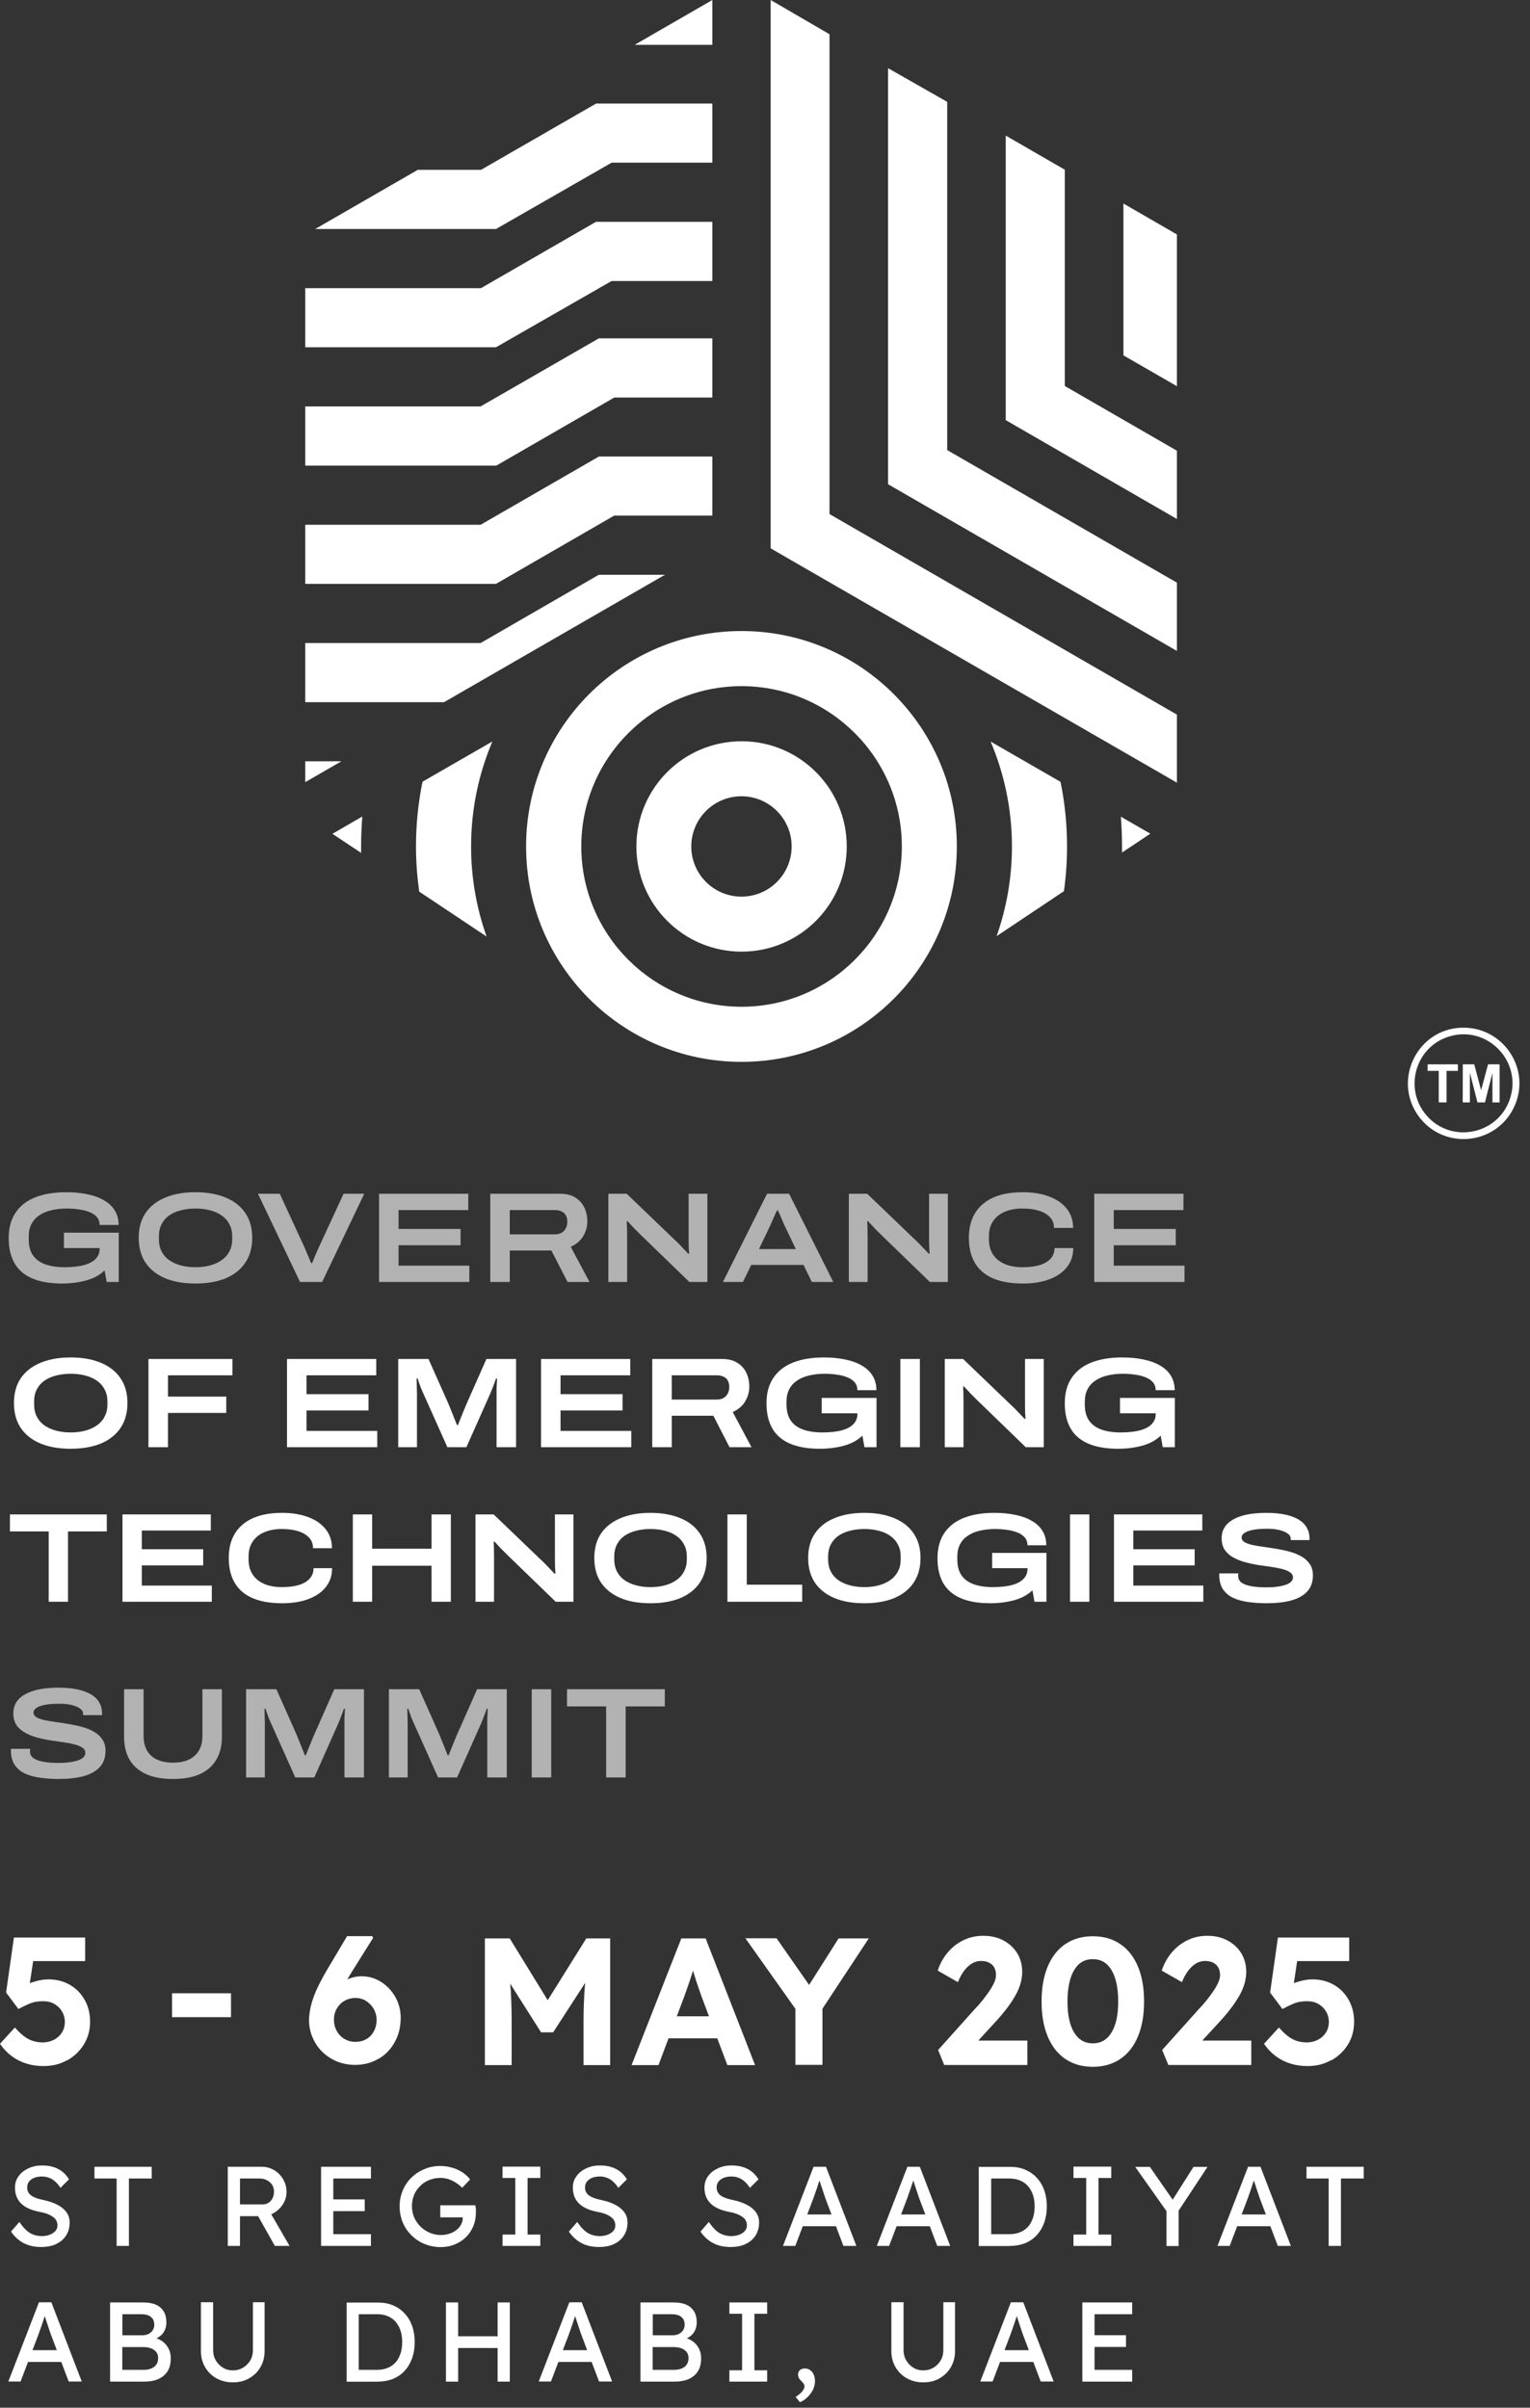
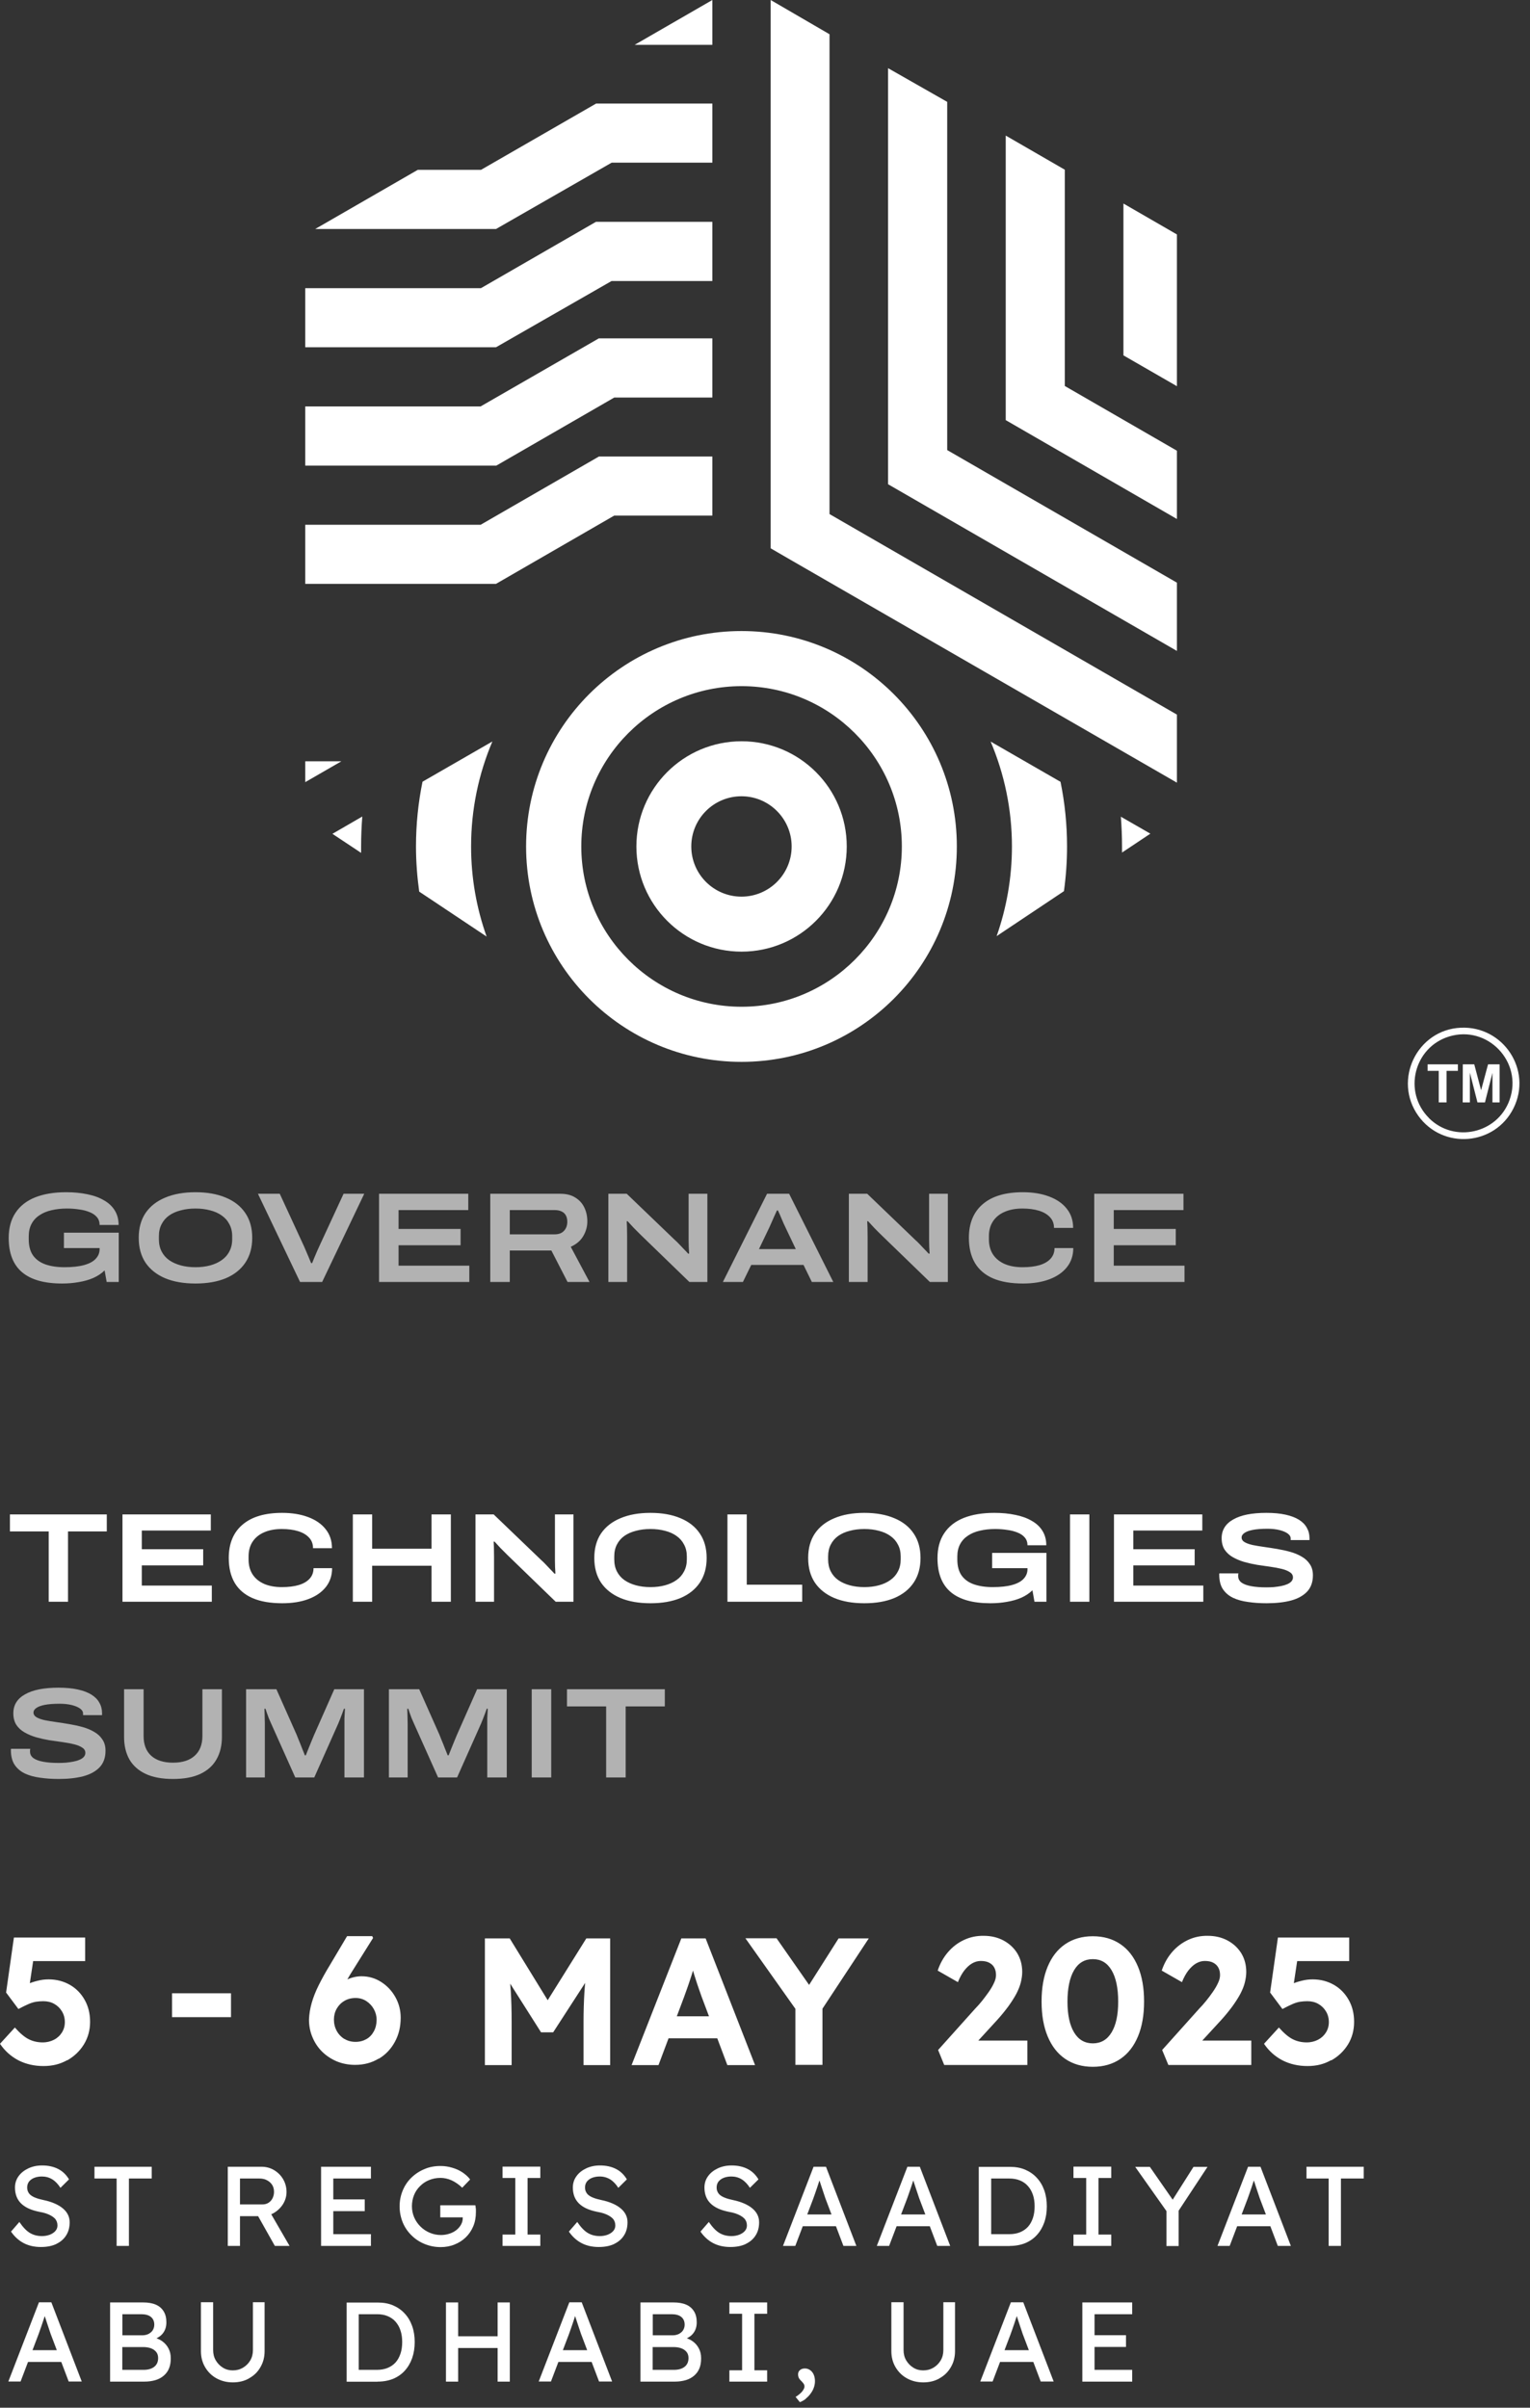
<svg xmlns="http://www.w3.org/2000/svg" width="143" height="225" viewBox="0 0 143 225" fill="none">
  <rect x="0" y="0" width="143" height="225" fill="#333333" stroke="none" />
  <path d="M124.43 192.54C125.08 192.17 125.6 191.68 125.99 191.05C126.37 190.43 126.56 189.72 126.56 188.94C126.56 188.16 126.39 187.48 126.05 186.88C125.71 186.28 125.25 185.81 124.67 185.48C124.09 185.15 123.43 184.97 122.68 184.97C122.34 184.97 122 185.01 121.66 185.1C121.32 185.18 120.99 185.29 120.7 185.42C120.4 185.55 120.17 185.69 120 185.85L120.79 186.24L121.35 182.52L120.74 183.26H126.1V181.06H119.44L118.71 186.2L119.86 187.74C120.24 187.54 120.57 187.38 120.82 187.27C121.08 187.16 121.31 187.09 121.52 187.06C121.73 187.03 121.95 187.01 122.19 187.01C122.57 187.01 122.91 187.09 123.21 187.26C123.51 187.43 123.75 187.66 123.93 187.96C124.11 188.26 124.2 188.59 124.2 188.97C124.2 189.32 124.11 189.64 123.93 189.93C123.75 190.22 123.5 190.45 123.19 190.61C122.88 190.77 122.53 190.86 122.13 190.86C121.66 190.86 121.22 190.76 120.84 190.57C120.45 190.38 120.01 190.01 119.53 189.47L118.14 190.99C118.6 191.67 119.18 192.18 119.87 192.54C120.56 192.89 121.34 193.07 122.2 193.07C123.06 193.07 123.76 192.89 124.41 192.52M116.95 192.97V190.69H111.1L111.44 191.7L114.1 188.81C114.53 188.34 114.89 187.89 115.2 187.47C115.5 187.05 115.75 186.66 115.94 186.3C116.13 185.93 116.27 185.58 116.35 185.25C116.43 184.92 116.48 184.59 116.48 184.28C116.48 183.61 116.32 183.03 116.01 182.52C115.69 182.01 115.26 181.62 114.72 181.33C114.17 181.04 113.56 180.9 112.87 180.9C112.22 180.89 111.6 181.02 111.03 181.29C110.46 181.56 109.96 181.94 109.54 182.43C109.12 182.92 108.8 183.49 108.58 184.15L110.47 185.23C110.64 184.8 110.84 184.44 111.06 184.15C111.29 183.86 111.53 183.63 111.79 183.48C112.05 183.33 112.32 183.25 112.6 183.25C112.92 183.25 113.18 183.3 113.39 183.41C113.6 183.52 113.76 183.67 113.87 183.87C113.98 184.07 114.03 184.3 114.03 184.57C114.03 184.8 113.97 185.04 113.84 185.31C113.72 185.58 113.55 185.86 113.35 186.15C113.15 186.44 112.94 186.72 112.72 186.99C112.5 187.26 112.29 187.5 112.09 187.7L108.62 191.57L109.2 192.97H116.96H116.95ZM100.39 189.93C99.98 189.25 99.77 188.29 99.77 187.05C99.77 185.81 99.98 184.8 100.39 184.11C100.8 183.42 101.38 183.08 102.14 183.08C102.9 183.08 103.48 183.42 103.89 184.11C104.3 184.8 104.51 185.78 104.51 187.05C104.51 188.32 104.3 189.25 103.89 189.93C103.48 190.61 102.89 190.95 102.14 190.95C101.39 190.95 100.8 190.61 100.39 189.93ZM104.72 192.4C105.44 191.91 105.98 191.21 106.36 190.3C106.74 189.39 106.93 188.31 106.93 187.04C106.93 185.77 106.74 184.69 106.36 183.78C105.98 182.87 105.44 182.17 104.72 181.68C104 181.19 103.14 180.94 102.14 180.94C101.14 180.94 100.28 181.19 99.56 181.68C98.84 182.17 98.3 182.87 97.92 183.78C97.54 184.69 97.35 185.77 97.35 187.04C97.35 188.31 97.54 189.39 97.92 190.3C98.3 191.21 98.84 191.91 99.56 192.4C100.28 192.89 101.14 193.14 102.14 193.14C103.14 193.14 104 192.89 104.72 192.4ZM96.02 192.97V190.69H90.17L90.51 191.7L93.16 188.81C93.59 188.34 93.95 187.89 94.26 187.47C94.56 187.05 94.81 186.66 95 186.3C95.19 185.93 95.33 185.58 95.41 185.25C95.49 184.92 95.54 184.59 95.54 184.28C95.54 183.61 95.38 183.03 95.07 182.52C94.75 182.01 94.32 181.62 93.78 181.33C93.23 181.04 92.62 180.9 91.93 180.9C91.28 180.89 90.66 181.02 90.09 181.29C89.51 181.56 89.02 181.94 88.6 182.43C88.18 182.92 87.86 183.49 87.64 184.15L89.53 185.23C89.7 184.8 89.9 184.44 90.12 184.15C90.35 183.86 90.59 183.63 90.85 183.48C91.11 183.33 91.38 183.25 91.66 183.25C91.98 183.25 92.24 183.3 92.45 183.41C92.66 183.52 92.83 183.67 92.93 183.87C93.04 184.07 93.09 184.3 93.09 184.57C93.09 184.8 93.03 185.04 92.9 185.31C92.78 185.58 92.61 185.86 92.41 186.15C92.21 186.44 91.99 186.72 91.78 186.99C91.56 187.26 91.35 187.5 91.15 187.7L87.68 191.57L88.25 192.97H96.01H96.02ZM76.87 192.97V186.92L76.62 188.09L81.2 181.14H78.38L75.1 186.31L76.23 186.36L72.58 181.13H69.67L74.46 187.89L74.34 187.06V192.96H76.88L76.87 192.97ZM68.3 190.48L67.44 188.42H62.05L61.2 190.48H68.3ZM61.55 192.97L63.93 186.63C64.02 186.38 64.11 186.12 64.21 185.85C64.31 185.58 64.4 185.3 64.5 185C64.6 184.71 64.69 184.42 64.77 184.15C64.85 183.87 64.93 183.61 65 183.36L64.54 183.38C64.6 183.56 64.67 183.79 64.75 184.08C64.83 184.37 64.93 184.67 65.03 184.99C65.13 185.31 65.23 185.6 65.33 185.89C65.43 186.17 65.51 186.41 65.58 186.6L67.98 192.98H70.57L65.95 181.14H63.68L59.03 192.98H61.55V192.97ZM47.82 192.97V188.96C47.82 187.84 47.79 186.89 47.74 186.09C47.69 185.29 47.6 184.51 47.46 183.76L47.19 184.59L50.57 189.92H51.7L55.17 184.56L54.88 183.77C54.76 184.57 54.67 185.38 54.62 186.2C54.57 187.02 54.54 187.95 54.54 188.97V192.98H57.03V181.14H54.8L50.44 188.12L51.94 188.14L47.64 181.14H45.32V192.98H47.81L47.82 192.97ZM32.18 190.54C31.88 190.35 31.64 190.1 31.47 189.79C31.3 189.47 31.21 189.12 31.21 188.72C31.21 188.35 31.3 188.01 31.47 187.71C31.64 187.41 31.88 187.16 32.19 186.98C32.49 186.8 32.84 186.71 33.24 186.71C33.61 186.71 33.95 186.81 34.24 187C34.53 187.19 34.77 187.44 34.94 187.75C35.11 188.06 35.2 188.39 35.2 188.74C35.2 189.13 35.12 189.49 34.95 189.81C34.78 190.13 34.55 190.38 34.25 190.55C33.95 190.72 33.61 190.81 33.23 190.81C32.85 190.81 32.49 190.72 32.19 190.53M35.4 192.39C36.04 192.01 36.54 191.48 36.9 190.82C37.27 190.15 37.45 189.4 37.45 188.55C37.45 187.85 37.28 187.21 36.95 186.62C36.62 186.03 36.17 185.56 35.62 185.21C35.07 184.86 34.46 184.68 33.79 184.68C33.34 184.68 32.89 184.78 32.43 184.99C31.97 185.2 31.56 185.49 31.19 185.86C30.82 186.23 30.54 186.67 30.34 187.18L30.83 188.58C30.98 188.15 31.14 187.73 31.31 187.3C31.48 186.88 31.69 186.44 31.92 185.98C32.15 185.52 32.42 185.04 32.72 184.53L34.87 181.1L34.79 180.93H32.44L30.83 183.64C30.42 184.31 30.08 184.93 29.79 185.51C29.5 186.09 29.28 186.65 29.13 187.18C28.98 187.71 28.9 188.22 28.88 188.72C28.88 189.32 28.99 189.88 29.21 190.39C29.43 190.91 29.73 191.36 30.12 191.74C30.51 192.12 30.97 192.42 31.49 192.64C32.01 192.85 32.58 192.96 33.19 192.96C34.01 192.96 34.74 192.77 35.38 192.38M21.59 186.27H16.08V188.5H21.59V186.27ZM6.28 192.54C6.93 192.17 7.45 191.68 7.84 191.05C8.22 190.43 8.42 189.72 8.42 188.94C8.42 188.16 8.25 187.48 7.91 186.88C7.57 186.28 7.11 185.81 6.53 185.48C5.95 185.15 5.29 184.97 4.54 184.97C4.2 184.97 3.86 185.01 3.52 185.1C3.18 185.18 2.85 185.29 2.56 185.42C2.26 185.55 2.03 185.69 1.86 185.85L2.65 186.24L3.21 182.52L2.6 183.26H7.96V181.06H1.3L0.57 186.2L1.72 187.74C2.1 187.54 2.42 187.38 2.68 187.27C2.94 187.16 3.17 187.09 3.38 187.06C3.59 187.03 3.81 187.01 4.05 187.01C4.43 187.01 4.77 187.09 5.07 187.26C5.37 187.43 5.61 187.66 5.79 187.96C5.97 188.26 6.06 188.59 6.06 188.97C6.06 189.32 5.97 189.64 5.79 189.93C5.61 190.22 5.36 190.45 5.05 190.61C4.74 190.77 4.39 190.86 3.99 190.86C3.52 190.86 3.08 190.76 2.7 190.57C2.31 190.38 1.87 190.01 1.39 189.47L0 190.99C0.46 191.67 1.04 192.18 1.73 192.54C2.42 192.89 3.2 193.07 4.06 193.07C4.92 193.07 5.62 192.89 6.28 192.52" fill="white" />
  <path d="M105.24 218.22H101.68V219.32H105.24V218.22ZM105.82 222.56V221.46H102.3V216.26H105.82V215.16H101.16V222.56H105.82ZM97.15 220.72L96.66 219.62H93.3L92.88 220.72H97.15ZM92.77 222.56L94.45 218.14C94.49 218.02 94.55 217.87 94.61 217.69C94.67 217.51 94.74 217.32 94.81 217.11C94.88 216.91 94.94 216.71 95 216.53C95.06 216.35 95.11 216.2 95.15 216.07H94.91C94.93 216.14 94.97 216.26 95.04 216.46C95.1 216.65 95.17 216.87 95.25 217.1C95.33 217.33 95.4 217.54 95.46 217.73C95.52 217.92 95.56 218.04 95.58 218.09L97.27 222.55H98.48L95.64 215.15H94.48L91.62 222.55H92.78L92.77 222.56ZM87.81 222.25C88.26 222 88.61 221.66 88.87 221.21C89.13 220.77 89.26 220.27 89.26 219.71V215.14H88.17V219.61C88.17 219.97 88.09 220.29 87.92 220.58C87.75 220.87 87.52 221.09 87.24 221.26C86.95 221.43 86.64 221.51 86.28 221.51C85.95 221.51 85.64 221.43 85.37 221.26C85.09 221.09 84.87 220.86 84.7 220.58C84.53 220.29 84.45 219.97 84.45 219.61V215.14H83.31V219.71C83.31 220.27 83.44 220.77 83.7 221.21C83.96 221.65 84.31 222 84.76 222.25C85.21 222.5 85.72 222.63 86.29 222.63C86.86 222.63 87.37 222.51 87.82 222.25M75.32 224.14C75.49 224.01 75.64 223.85 75.76 223.68C75.89 223.51 75.99 223.33 76.06 223.13C76.13 222.93 76.17 222.73 76.17 222.52C76.17 222.29 76.13 222.08 76.05 221.9C75.97 221.72 75.86 221.58 75.71 221.48C75.56 221.38 75.41 221.33 75.23 221.33C75.04 221.33 74.89 221.38 74.77 221.48C74.65 221.58 74.59 221.72 74.59 221.89C74.59 222 74.61 222.09 74.65 222.19C74.69 222.28 74.78 222.4 74.92 222.53C75.03 222.65 75.11 222.74 75.14 222.81C75.18 222.88 75.19 222.95 75.19 223.02C75.19 223.15 75.11 223.31 74.96 223.5C74.8 223.68 74.6 223.84 74.36 223.99L74.76 224.48C74.96 224.4 75.15 224.3 75.32 224.16M71.7 222.56V221.5H70.51V216.22H71.7V215.16H68.17V216.22H69.36V221.5H68.17V222.56H71.7ZM61.01 216.26H62.76C63.15 216.26 63.46 216.34 63.67 216.51C63.88 216.68 63.99 216.92 63.99 217.24C63.99 217.43 63.94 217.6 63.85 217.75C63.76 217.9 63.62 218.01 63.46 218.1C63.29 218.18 63.11 218.23 62.89 218.23H61.01V216.26ZM61.01 219.33H62.94C63.23 219.33 63.48 219.37 63.69 219.45C63.9 219.53 64.06 219.65 64.18 219.8C64.3 219.96 64.35 220.14 64.35 220.36C64.35 220.71 64.23 220.98 63.99 221.17C63.75 221.36 63.42 221.46 62.99 221.46H61V219.32L61.01 219.33ZM63.06 222.56C63.45 222.56 63.79 222.51 64.1 222.42C64.4 222.33 64.66 222.19 64.88 222C65.09 221.82 65.26 221.59 65.37 221.32C65.48 221.05 65.53 220.74 65.53 220.38C65.53 220.02 65.46 219.73 65.32 219.46C65.18 219.19 64.99 218.97 64.74 218.79C64.49 218.61 64.2 218.49 63.87 218.42V218.63C64.26 218.52 64.57 218.33 64.79 218.05C65.01 217.77 65.12 217.43 65.12 217.02C65.12 216.61 65.04 216.28 64.87 216C64.7 215.72 64.46 215.51 64.14 215.37C63.82 215.23 63.42 215.16 62.95 215.16H59.86V222.56H63.05H63.06ZM55.87 220.72L55.38 219.62H52.02L51.6 220.72H55.87ZM51.49 222.56L53.17 218.14C53.21 218.02 53.27 217.87 53.33 217.69C53.39 217.51 53.46 217.32 53.53 217.11C53.6 216.91 53.66 216.71 53.72 216.53C53.78 216.35 53.83 216.2 53.87 216.07H53.63C53.65 216.14 53.69 216.26 53.76 216.46C53.82 216.65 53.89 216.87 53.97 217.1C54.05 217.33 54.12 217.54 54.18 217.73C54.24 217.92 54.28 218.04 54.3 218.09L55.99 222.55H57.21L54.37 215.15H53.21L50.35 222.55H51.51L51.49 222.56ZM47.02 218.32H42.18V219.42H47.02V218.32ZM42.82 215.16H41.68V222.56H42.82V215.16ZM47.65 215.16H46.51V222.56H47.65V215.16ZM33.54 216.17L33.48 216.26H35.24C35.61 216.26 35.95 216.32 36.23 216.44C36.52 216.56 36.77 216.73 36.97 216.96C37.17 217.19 37.33 217.46 37.43 217.78C37.54 218.1 37.59 218.46 37.59 218.86C37.59 219.26 37.54 219.62 37.43 219.95C37.32 220.27 37.17 220.55 36.97 220.77C36.77 220.99 36.52 221.16 36.23 221.28C35.94 221.4 35.6 221.46 35.23 221.46H33.5L33.53 221.58V216.17H33.54ZM35.3 222.56C35.83 222.56 36.31 222.47 36.74 222.3C37.17 222.12 37.53 221.87 37.83 221.54C38.13 221.21 38.36 220.82 38.52 220.37C38.68 219.91 38.76 219.41 38.76 218.86C38.76 218.31 38.68 217.81 38.52 217.36C38.36 216.91 38.13 216.52 37.82 216.19C37.52 215.86 37.15 215.61 36.73 215.43C36.3 215.25 35.83 215.17 35.3 215.17H32.4V222.57H35.3V222.56ZM23.28 222.25C23.73 222 24.09 221.66 24.34 221.21C24.6 220.77 24.73 220.27 24.73 219.71V215.14H23.64V219.61C23.64 219.97 23.56 220.29 23.39 220.58C23.22 220.87 22.99 221.09 22.71 221.26C22.42 221.43 22.11 221.51 21.75 221.51C21.42 221.51 21.11 221.43 20.84 221.26C20.56 221.09 20.34 220.86 20.17 220.58C20 220.29 19.92 219.97 19.92 219.61V215.14H18.78V219.71C18.78 220.27 18.91 220.77 19.17 221.21C19.43 221.65 19.78 222 20.23 222.25C20.68 222.5 21.19 222.63 21.76 222.63C22.33 222.63 22.84 222.51 23.29 222.25M11.44 216.26H13.19C13.58 216.26 13.89 216.34 14.1 216.51C14.31 216.68 14.42 216.92 14.42 217.24C14.42 217.43 14.37 217.6 14.28 217.75C14.19 217.9 14.05 218.01 13.89 218.1C13.72 218.18 13.54 218.23 13.32 218.23H11.44V216.26ZM11.44 219.33H13.37C13.66 219.33 13.91 219.37 14.12 219.45C14.33 219.53 14.49 219.65 14.61 219.8C14.73 219.96 14.78 220.14 14.78 220.36C14.78 220.71 14.66 220.98 14.42 221.17C14.18 221.36 13.85 221.46 13.42 221.46H11.43V219.32L11.44 219.33ZM13.49 222.56C13.88 222.56 14.22 222.51 14.53 222.42C14.83 222.33 15.09 222.19 15.31 222C15.52 221.82 15.69 221.59 15.8 221.32C15.91 221.05 15.96 220.74 15.96 220.38C15.96 220.02 15.89 219.73 15.75 219.46C15.61 219.19 15.42 218.97 15.17 218.79C14.92 218.61 14.63 218.49 14.3 218.42V218.63C14.69 218.52 15 218.33 15.22 218.05C15.44 217.77 15.55 217.43 15.55 217.02C15.55 216.61 15.47 216.28 15.3 216C15.13 215.72 14.89 215.51 14.57 215.37C14.25 215.23 13.85 215.16 13.38 215.16H10.29V222.56H13.48H13.49ZM6.29 220.72L5.8 219.62H2.44L2.02 220.72H6.29ZM1.92 222.56L3.6 218.14C3.64 218.02 3.69 217.87 3.76 217.69C3.82 217.51 3.89 217.32 3.96 217.11C4.03 216.91 4.09 216.71 4.15 216.53C4.21 216.35 4.26 216.2 4.3 216.07H4.06C4.08 216.14 4.12 216.26 4.19 216.46C4.25 216.65 4.32 216.87 4.4 217.1C4.48 217.33 4.55 217.54 4.61 217.73C4.67 217.92 4.71 218.04 4.73 218.09L6.42 222.55H7.64L4.8 215.15H3.64L0.78 222.55H1.94L1.92 222.56Z" fill="white" />
  <path d="M125.33 209.88V203.58H127.46V202.48H122.11V203.58H124.18V209.88H125.32H125.33ZM119.3 208.04L118.81 206.94H115.45L115.03 208.04H119.3ZM114.93 209.88L116.61 205.46C116.65 205.34 116.7 205.19 116.77 205.01C116.83 204.83 116.9 204.64 116.97 204.43C117.04 204.23 117.1 204.03 117.16 203.85C117.22 203.67 117.27 203.52 117.31 203.4H117.07C117.09 203.47 117.13 203.59 117.2 203.79C117.26 203.98 117.33 204.2 117.41 204.43C117.49 204.66 117.56 204.87 117.62 205.06C117.68 205.25 117.72 205.37 117.74 205.42L119.43 209.88H120.65L117.81 202.48H116.65L113.79 209.88H114.95H114.93ZM110.16 209.88V206.11L110 206.83L112.86 202.49H111.55L109.49 205.74L109.75 205.77L107.47 202.49H106.1L109.09 206.72L109.02 206.2V209.89H110.16V209.88ZM103.86 209.88V208.82H102.67V203.53H103.86V202.47H100.33V203.53H101.52V208.82H100.33V209.88H103.86ZM92.63 203.48L92.57 203.58H94.34C94.71 203.58 95.04 203.64 95.33 203.76C95.62 203.88 95.87 204.05 96.07 204.28C96.28 204.51 96.43 204.78 96.54 205.1C96.65 205.42 96.7 205.78 96.7 206.18C96.7 206.58 96.65 206.94 96.54 207.27C96.43 207.59 96.28 207.87 96.08 208.09C95.88 208.31 95.63 208.48 95.34 208.6C95.05 208.72 94.71 208.78 94.34 208.78H92.61L92.64 208.9V203.49L92.63 203.48ZM94.38 209.88C94.91 209.88 95.39 209.79 95.82 209.62C96.25 209.44 96.61 209.19 96.91 208.86C97.21 208.53 97.44 208.14 97.6 207.69C97.76 207.24 97.84 206.73 97.84 206.18C97.84 205.63 97.76 205.13 97.6 204.68C97.44 204.23 97.21 203.84 96.9 203.51C96.6 203.18 96.23 202.93 95.81 202.75C95.38 202.57 94.91 202.49 94.38 202.49H91.48V209.89H94.38V209.88ZM87.48 208.04L86.99 206.94H83.63L83.21 208.04H87.48ZM83.1 209.88L84.78 205.46C84.82 205.34 84.88 205.19 84.94 205.01C85 204.83 85.07 204.64 85.14 204.43C85.21 204.22 85.27 204.03 85.33 203.85C85.39 203.67 85.44 203.52 85.48 203.4H85.24C85.26 203.47 85.3 203.59 85.37 203.79C85.43 203.98 85.5 204.2 85.58 204.43C85.66 204.66 85.73 204.87 85.79 205.06C85.85 205.25 85.89 205.37 85.91 205.42L87.6 209.88H88.81L85.97 202.48H84.81L81.95 209.88H83.11H83.1ZM78.71 208.04L78.22 206.94H74.86L74.44 208.04H78.71ZM74.33 209.88L76.01 205.46C76.05 205.34 76.11 205.19 76.17 205.01C76.23 204.83 76.3 204.64 76.37 204.43C76.44 204.22 76.5 204.03 76.56 203.85C76.62 203.67 76.67 203.52 76.71 203.4H76.47C76.49 203.47 76.53 203.59 76.6 203.79C76.66 203.98 76.73 204.2 76.81 204.43C76.89 204.66 76.96 204.87 77.02 205.06C77.08 205.25 77.12 205.37 77.14 205.42L78.83 209.88H80.04L77.2 202.48H76.04L73.18 209.88H74.34H74.33ZM69.69 209.7C70.09 209.51 70.4 209.25 70.62 208.9C70.84 208.56 70.95 208.15 70.95 207.67C70.95 207.42 70.9 207.18 70.79 206.96C70.68 206.74 70.52 206.54 70.31 206.37C70.1 206.19 69.84 206.04 69.54 205.91C69.24 205.78 68.89 205.67 68.5 205.59C68.23 205.53 67.99 205.47 67.79 205.39C67.59 205.32 67.44 205.23 67.32 205.14C67.2 205.05 67.12 204.94 67.06 204.81C67 204.69 66.98 204.55 66.98 204.4C66.98 204.2 67.04 204.02 67.15 203.87C67.27 203.72 67.43 203.6 67.63 203.52C67.83 203.44 68.07 203.39 68.35 203.39C68.71 203.39 69.04 203.48 69.33 203.66C69.62 203.84 69.87 204.11 70.09 204.45L70.89 203.66C70.64 203.24 70.31 202.91 69.88 202.69C69.45 202.47 68.96 202.36 68.38 202.36C67.9 202.36 67.47 202.45 67.09 202.63C66.71 202.81 66.4 203.05 66.18 203.36C65.95 203.67 65.84 204.03 65.84 204.43C65.84 204.73 65.89 205.01 65.98 205.25C66.07 205.49 66.21 205.71 66.4 205.9C66.59 206.09 66.83 206.25 67.11 206.38C67.39 206.51 67.72 206.61 68.1 206.69C68.34 206.73 68.55 206.78 68.73 206.84C68.91 206.9 69.07 206.97 69.21 207.05C69.35 207.13 69.46 207.21 69.55 207.3C69.64 207.39 69.7 207.49 69.75 207.61C69.79 207.72 69.81 207.84 69.81 207.97C69.81 208.16 69.75 208.33 69.62 208.48C69.49 208.63 69.32 208.74 69.1 208.83C68.88 208.91 68.64 208.96 68.37 208.96C67.93 208.96 67.56 208.86 67.24 208.67C66.92 208.48 66.59 208.14 66.25 207.64L65.47 208.54C65.8 209.02 66.2 209.38 66.66 209.62C67.12 209.86 67.66 209.98 68.26 209.98C68.82 209.98 69.3 209.89 69.7 209.7M57.39 209.7C57.79 209.51 58.1 209.25 58.32 208.9C58.54 208.56 58.65 208.15 58.65 207.67C58.65 207.42 58.6 207.18 58.49 206.96C58.38 206.74 58.22 206.54 58.01 206.37C57.8 206.19 57.54 206.04 57.24 205.91C56.94 205.78 56.59 205.67 56.2 205.59C55.93 205.53 55.69 205.47 55.49 205.39C55.29 205.32 55.14 205.23 55.02 205.14C54.9 205.05 54.82 204.94 54.76 204.81C54.7 204.69 54.68 204.55 54.68 204.4C54.68 204.2 54.74 204.02 54.85 203.87C54.97 203.72 55.13 203.6 55.33 203.52C55.53 203.44 55.77 203.39 56.05 203.39C56.41 203.39 56.73 203.48 57.03 203.66C57.32 203.84 57.57 204.11 57.79 204.45L58.59 203.66C58.34 203.24 58.01 202.91 57.58 202.69C57.15 202.47 56.66 202.36 56.08 202.36C55.6 202.36 55.17 202.45 54.79 202.63C54.41 202.81 54.1 203.05 53.88 203.36C53.65 203.67 53.54 204.03 53.54 204.43C53.54 204.73 53.59 205.01 53.68 205.25C53.77 205.49 53.91 205.71 54.1 205.9C54.29 206.09 54.53 206.25 54.81 206.38C55.09 206.51 55.42 206.61 55.8 206.69C56.04 206.73 56.25 206.78 56.43 206.84C56.61 206.9 56.77 206.97 56.91 207.05C57.05 207.13 57.16 207.21 57.25 207.3C57.34 207.39 57.4 207.49 57.45 207.61C57.49 207.72 57.51 207.84 57.51 207.97C57.51 208.16 57.45 208.33 57.32 208.48C57.19 208.63 57.02 208.74 56.8 208.83C56.58 208.91 56.34 208.96 56.07 208.96C55.63 208.96 55.26 208.86 54.94 208.67C54.62 208.48 54.29 208.14 53.95 207.64L53.17 208.54C53.5 209.02 53.9 209.38 54.36 209.62C54.82 209.86 55.36 209.98 55.96 209.98C56.52 209.98 57 209.89 57.4 209.7M50.5 209.88V208.82H49.31V203.53H50.5V202.47H46.97V203.53H48.16V208.82H46.97V209.88H50.5ZM42.48 209.75C42.88 209.59 43.23 209.37 43.53 209.08C43.83 208.79 44.06 208.45 44.23 208.05C44.4 207.65 44.48 207.21 44.48 206.72C44.48 206.66 44.48 206.59 44.48 206.52C44.48 206.45 44.48 206.38 44.46 206.31C44.46 206.24 44.44 206.16 44.43 206.08H41.15V207.21H43.41L43.25 207.06V207.27C43.25 207.49 43.2 207.69 43.09 207.89C42.98 208.08 42.84 208.25 42.65 208.4C42.46 208.55 42.24 208.66 41.99 208.74C41.74 208.82 41.48 208.86 41.21 208.86C40.84 208.86 40.5 208.79 40.17 208.65C39.84 208.51 39.55 208.32 39.3 208.07C39.05 207.82 38.85 207.54 38.71 207.21C38.57 206.88 38.5 206.54 38.5 206.17C38.5 205.8 38.57 205.44 38.7 205.12C38.83 204.8 39.02 204.52 39.27 204.28C39.51 204.04 39.79 203.85 40.12 203.72C40.44 203.59 40.79 203.52 41.17 203.52C41.52 203.52 41.87 203.6 42.21 203.75C42.55 203.91 42.88 204.13 43.2 204.44L43.94 203.67C43.76 203.42 43.52 203.21 43.23 203.01C42.94 202.82 42.62 202.67 42.26 202.57C41.9 202.46 41.54 202.41 41.17 202.41C40.63 202.41 40.13 202.5 39.67 202.7C39.21 202.89 38.8 203.16 38.45 203.5C38.1 203.84 37.83 204.24 37.64 204.7C37.45 205.16 37.35 205.65 37.35 206.18C37.35 206.71 37.45 207.21 37.64 207.68C37.83 208.14 38.11 208.55 38.46 208.89C38.81 209.24 39.22 209.51 39.69 209.7C40.16 209.89 40.65 209.99 41.19 209.99C41.65 209.99 42.09 209.91 42.48 209.75ZM34.09 205.53H30.53V206.63H34.09V205.53ZM34.67 209.88V208.78H31.15V203.58H34.67V202.48H30.01V209.88H34.67ZM22.43 203.58H24.25C24.51 203.58 24.75 203.63 24.95 203.74C25.16 203.85 25.32 203.99 25.44 204.18C25.56 204.37 25.61 204.58 25.61 204.83C25.61 205.05 25.56 205.25 25.47 205.43C25.38 205.61 25.25 205.75 25.09 205.85C24.93 205.95 24.75 206 24.54 206H22.43V203.58ZM27.07 209.89L24.98 206.28L23.81 206.54L25.69 209.88H27.07V209.89ZM22.43 209.88V207.1H24.44C24.87 207.1 25.26 207 25.61 206.79C25.96 206.58 26.24 206.31 26.46 205.96C26.67 205.61 26.78 205.24 26.78 204.84C26.78 204.4 26.67 204 26.46 203.64C26.25 203.28 25.96 203 25.61 202.79C25.25 202.58 24.86 202.48 24.44 202.48H21.29V209.88H22.43ZM12.05 209.88V203.58H14.18V202.48H8.83V203.58H10.9V209.88H12.04H12.05ZM5.25 209.7C5.65 209.51 5.96 209.25 6.18 208.9C6.4 208.56 6.51 208.15 6.51 207.67C6.51 207.42 6.46 207.18 6.35 206.96C6.24 206.74 6.08 206.54 5.87 206.37C5.66 206.19 5.4 206.04 5.1 205.91C4.8 205.78 4.45 205.67 4.06 205.59C3.79 205.53 3.55 205.47 3.35 205.39C3.15 205.32 3 205.23 2.88 205.14C2.76 205.05 2.68 204.94 2.62 204.81C2.56 204.69 2.54 204.55 2.54 204.4C2.54 204.2 2.6 204.02 2.71 203.87C2.83 203.72 2.99 203.6 3.19 203.52C3.39 203.44 3.63 203.39 3.91 203.39C4.27 203.39 4.6 203.48 4.89 203.66C5.18 203.84 5.43 204.11 5.65 204.45L6.45 203.66C6.2 203.24 5.87 202.91 5.44 202.69C5.01 202.47 4.52 202.36 3.94 202.36C3.46 202.36 3.03 202.45 2.65 202.63C2.27 202.81 1.96 203.05 1.74 203.36C1.51 203.67 1.4 204.03 1.4 204.43C1.4 204.73 1.45 205.01 1.54 205.25C1.63 205.49 1.77 205.71 1.96 205.9C2.15 206.09 2.39 206.25 2.67 206.38C2.95 206.51 3.28 206.61 3.66 206.69C3.9 206.73 4.11 206.78 4.29 206.84C4.47 206.9 4.63 206.97 4.77 207.05C4.91 207.13 5.02 207.21 5.11 207.3C5.2 207.39 5.26 207.49 5.31 207.61C5.35 207.72 5.37 207.84 5.37 207.97C5.37 208.16 5.31 208.33 5.18 208.48C5.05 208.63 4.88 208.74 4.66 208.83C4.44 208.91 4.2 208.96 3.93 208.96C3.49 208.96 3.12 208.86 2.8 208.67C2.48 208.48 2.15 208.14 1.81 207.64L1.03 208.54C1.36 209.02 1.76 209.38 2.22 209.62C2.68 209.86 3.22 209.98 3.82 209.98C4.38 209.98 4.86 209.89 5.26 209.7" fill="white" />
  <path d="M44.03 79.1C44.03 82.05 44.54 84.88 45.48 87.52L39.18 83.32C38.99 81.94 38.88 80.53 38.88 79.1C38.88 77.03 39.09 75.01 39.49 73.05L46.02 69.29C44.74 72.31 44.03 75.62 44.03 79.1ZM33.85 76.31L31.07 77.92L33.75 79.7C33.75 79.5 33.75 79.3 33.75 79.1C33.75 78.16 33.79 77.23 33.86 76.31H33.85ZM92.59 69.3C93.87 72.32 94.58 75.63 94.58 79.1C94.58 82.04 94.07 84.86 93.15 87.48L99.44 83.28C99.63 81.91 99.73 80.52 99.73 79.1C99.73 77.03 99.52 75.01 99.12 73.06L92.59 69.3ZM107.51 77.9L104.76 76.32C104.83 77.24 104.87 78.17 104.87 79.11C104.87 79.3 104.87 79.48 104.87 79.67L107.51 77.91V77.9ZM89.43 79.1C89.43 90.22 80.42 99.23 69.3 99.23C58.18 99.23 49.17 90.22 49.17 79.1C49.17 67.98 58.18 58.97 69.3 58.97C80.42 58.97 89.43 67.98 89.43 79.1ZM84.29 79.1C84.29 70.84 77.57 64.12 69.31 64.12C61.05 64.12 54.33 70.84 54.33 79.1C54.33 87.36 61.05 94.08 69.31 94.08C77.57 94.08 84.29 87.36 84.29 79.1ZM79.14 79.1C79.14 84.53 74.74 88.93 69.31 88.93C63.88 88.93 59.48 84.53 59.48 79.1C59.48 73.67 63.88 69.27 69.31 69.27C74.74 69.27 79.14 73.67 79.14 79.1ZM73.99 79.1C73.99 76.52 71.89 74.41 69.3 74.41C66.71 74.41 64.61 76.51 64.61 79.1C64.61 81.69 66.71 83.79 69.3 83.79C71.89 83.79 73.99 81.69 73.99 79.1Z" fill="white" />
  <path d="M110 42.12L99.52 36.07V15.86L94 12.67V39.26L110 48.5V42.12Z" fill="white" />
  <path d="M110 21.91L105 19.02V33.209L110 36.09V21.91Z" fill="white" />
  <path d="M72.03 0V51.24L73.86 52.3L110 73.14V66.78L77.53 48.04V3.2L72.03 0Z" fill="white" />
  <path d="M110 54.45L88.53 42.06V9.52L83 6.37V45.25L110 60.83V54.45Z" fill="white" />
  <path d="M57.16 26.261H66.58V20.73H55.7L44.95 26.93H28.53V32.45H46.36L57.16 26.261Z" fill="white" />
  <path d="M57.17 15.2H66.58V9.68H55.71L44.96 15.87H39.05L29.46 21.4H46.36L57.17 15.2Z" fill="white" />
  <path d="M66.58 0L59.32 4.19H66.58V0Z" fill="white" />
  <path d="M57.41 48.18H66.58V42.66H55.98L44.92 49.04H28.53V54.56H46.36L57.41 48.18Z" fill="white" />
  <path d="M57.41 37.15H66.58V31.62H55.97L44.92 37.98H28.53V43.51H46.39L57.41 37.15Z" fill="white" />
-   <path d="M62.15 53.71H55.97L44.92 60.09H28.53V65.62H41.5L62.15 53.71Z" fill="white" />
  <path d="M31.91 71.14H28.53V73.09L31.91 71.14Z" fill="white" />
  <path d="M5.806 119.944C4.142 119.944 2.894 119.592 2.062 118.888C1.23 118.184 0.814 117.116 0.814 115.684C0.814 114.748 1.026 113.964 1.45 113.332C1.874 112.692 2.486 112.212 3.286 111.892C4.094 111.572 5.058 111.412 6.178 111.412C6.906 111.412 7.57 111.476 8.17 111.604C8.77 111.724 9.286 111.912 9.718 112.168C10.158 112.416 10.494 112.732 10.726 113.116C10.966 113.5 11.086 113.952 11.086 114.472H9.31C9.31 114.184 9.226 113.94 9.058 113.74C8.89 113.54 8.662 113.384 8.374 113.272C8.086 113.152 7.758 113.068 7.39 113.02C7.03 112.964 6.65 112.936 6.25 112.936C5.738 112.936 5.262 112.988 4.822 113.092C4.39 113.188 4.014 113.344 3.694 113.56C3.374 113.768 3.126 114.036 2.95 114.364C2.774 114.692 2.686 115.08 2.686 115.528V115.816C2.686 116.44 2.822 116.944 3.094 117.328C3.366 117.704 3.75 117.98 4.246 118.156C4.75 118.332 5.342 118.42 6.022 118.42C6.774 118.42 7.39 118.352 7.87 118.216C8.358 118.08 8.718 117.884 8.95 117.628C9.19 117.372 9.31 117.072 9.31 116.728V116.632H5.974V115.192H11.098V119.8H9.97L9.778 118.72C9.482 119.008 9.126 119.244 8.71 119.428C8.302 119.604 7.85 119.732 7.354 119.812C6.866 119.9 6.35 119.944 5.806 119.944ZM18.27 119.944C17.174 119.944 16.23 119.78 15.438 119.452C14.646 119.116 14.034 118.632 13.602 118C13.178 117.36 12.966 116.584 12.966 115.672C12.966 114.76 13.178 113.988 13.602 113.356C14.034 112.724 14.646 112.244 15.438 111.916C16.23 111.58 17.174 111.412 18.27 111.412C19.366 111.412 20.31 111.58 21.102 111.916C21.894 112.244 22.502 112.724 22.926 113.356C23.358 113.988 23.574 114.76 23.574 115.672C23.574 116.584 23.358 117.36 22.926 118C22.502 118.632 21.894 119.116 21.102 119.452C20.31 119.78 19.366 119.944 18.27 119.944ZM18.27 118.42C18.766 118.42 19.222 118.364 19.638 118.252C20.054 118.14 20.414 117.976 20.718 117.76C21.03 117.544 21.27 117.272 21.438 116.944C21.614 116.616 21.702 116.236 21.702 115.804V115.528C21.702 115.096 21.614 114.72 21.438 114.4C21.27 114.072 21.03 113.8 20.718 113.584C20.414 113.368 20.054 113.208 19.638 113.104C19.222 112.992 18.766 112.936 18.27 112.936C17.774 112.936 17.318 112.992 16.902 113.104C16.486 113.208 16.122 113.368 15.81 113.584C15.506 113.8 15.27 114.072 15.102 114.4C14.934 114.72 14.85 115.096 14.85 115.528V115.804C14.85 116.236 14.934 116.616 15.102 116.944C15.27 117.272 15.506 117.544 15.81 117.76C16.122 117.976 16.486 118.14 16.902 118.252C17.318 118.364 17.774 118.42 18.27 118.42ZM28.044 119.8L24.108 111.556H26.148L28.297 116.212C28.392 116.412 28.488 116.628 28.584 116.86C28.68 117.084 28.773 117.3 28.86 117.508C28.948 117.716 29.02 117.892 29.076 118.036H29.172C29.229 117.9 29.297 117.732 29.377 117.532C29.465 117.324 29.556 117.108 29.652 116.884C29.756 116.652 29.857 116.432 29.953 116.224L32.112 111.556H34.044L30.108 119.8H28.044ZM35.428 119.8V111.556H43.768V113.08H37.252V114.844H43.048V116.368H37.252V118.276H43.864V119.8H35.428ZM45.822 119.8V111.556H52.35C52.934 111.556 53.41 111.676 53.778 111.916C54.154 112.148 54.434 112.46 54.618 112.852C54.802 113.236 54.894 113.664 54.894 114.136C54.894 114.624 54.766 115.084 54.51 115.516C54.262 115.94 53.874 116.272 53.346 116.512L55.098 119.8H53.046L51.534 116.86H47.646V119.8H45.822ZM47.646 115.348H51.846C52.222 115.348 52.51 115.24 52.71 115.024C52.918 114.8 53.022 114.516 53.022 114.172C53.022 113.94 52.978 113.744 52.89 113.584C52.802 113.416 52.67 113.292 52.494 113.212C52.318 113.124 52.102 113.08 51.846 113.08H47.646V115.348ZM56.861 119.8V111.556H58.577L63.089 115.888C63.193 115.976 63.317 116.096 63.461 116.248C63.605 116.4 63.753 116.556 63.905 116.716C64.065 116.876 64.201 117.02 64.313 117.148H64.409C64.401 116.972 64.389 116.76 64.373 116.512C64.365 116.256 64.361 116.048 64.361 115.888V111.556H66.113V119.8H64.433L59.909 115.42C59.693 115.212 59.465 114.984 59.225 114.736C58.993 114.48 58.805 114.276 58.661 114.124H58.577C58.585 114.228 58.593 114.412 58.601 114.676C58.609 114.932 58.613 115.228 58.613 115.564V119.8H56.861ZM67.563 119.8L71.691 111.556H73.755L77.883 119.8H75.879L75.099 118.204H70.215L69.435 119.8H67.563ZM70.935 116.728H74.379L73.419 114.712C73.379 114.624 73.319 114.496 73.239 114.328C73.167 114.152 73.091 113.976 73.011 113.8C72.939 113.616 72.871 113.46 72.807 113.332C72.751 113.196 72.719 113.124 72.711 113.116H72.615C72.543 113.276 72.459 113.46 72.363 113.668C72.275 113.876 72.187 114.076 72.099 114.268C72.019 114.46 71.951 114.612 71.895 114.724L70.935 116.728ZM79.338 119.8V111.556H81.054L85.566 115.888C85.67 115.976 85.794 116.096 85.938 116.248C86.082 116.4 86.23 116.556 86.382 116.716C86.542 116.876 86.678 117.02 86.79 117.148H86.886C86.878 116.972 86.866 116.76 86.85 116.512C86.842 116.256 86.838 116.048 86.838 115.888V111.556H88.59V119.8H86.91L82.386 115.42C82.17 115.212 81.942 114.984 81.702 114.736C81.47 114.48 81.282 114.276 81.138 114.124H81.054C81.062 114.228 81.07 114.412 81.078 114.676C81.086 114.932 81.09 115.228 81.09 115.564V119.8H79.338ZM95.608 119.944C94.496 119.944 93.564 119.784 92.812 119.464C92.06 119.136 91.496 118.656 91.12 118.024C90.744 117.384 90.556 116.6 90.556 115.672C90.556 114.312 90.988 113.264 91.852 112.528C92.716 111.784 93.964 111.412 95.596 111.412C96.524 111.412 97.34 111.544 98.044 111.808C98.756 112.072 99.308 112.452 99.7 112.948C100.1 113.444 100.3 114.044 100.3 114.748H98.512C98.512 114.348 98.388 114.016 98.14 113.752C97.892 113.48 97.548 113.276 97.108 113.14C96.668 113.004 96.152 112.936 95.56 112.936C94.92 112.936 94.364 113.04 93.892 113.248C93.428 113.448 93.068 113.74 92.812 114.124C92.556 114.508 92.428 114.972 92.428 115.516V115.816C92.428 116.368 92.556 116.84 92.812 117.232C93.068 117.616 93.432 117.912 93.904 118.12C94.376 118.32 94.932 118.42 95.572 118.42C96.188 118.42 96.716 118.356 97.156 118.228C97.604 118.092 97.948 117.892 98.188 117.628C98.436 117.356 98.56 117.024 98.56 116.632H100.312C100.312 117.32 100.116 117.912 99.724 118.408C99.332 118.904 98.784 119.284 98.08 119.548C97.376 119.812 96.552 119.944 95.608 119.944ZM102.272 119.8V111.556H110.612V113.08H104.096V114.844H109.892V116.368H104.096V118.276H110.708V119.8H102.272Z" fill="#B2B2B2" />
  <path d="M5.494 166.244C4.87 166.244 4.286 166.204 3.742 166.124C3.198 166.052 2.722 165.92 2.314 165.728C1.906 165.528 1.586 165.252 1.354 164.9C1.13 164.548 1.018 164.096 1.018 163.544C1.018 163.528 1.018 163.508 1.018 163.484C1.018 163.46 1.022 163.44 1.03 163.424H2.83C2.822 163.456 2.814 163.496 2.806 163.544C2.806 163.584 2.806 163.632 2.806 163.688C2.806 163.936 2.914 164.14 3.13 164.3C3.346 164.452 3.654 164.564 4.054 164.636C4.454 164.708 4.922 164.744 5.458 164.744C5.69 164.744 5.922 164.736 6.154 164.72C6.394 164.696 6.622 164.664 6.838 164.624C7.054 164.584 7.246 164.528 7.414 164.456C7.59 164.384 7.726 164.296 7.822 164.192C7.926 164.08 7.978 163.952 7.978 163.808C7.978 163.6 7.882 163.436 7.69 163.316C7.506 163.188 7.254 163.084 6.934 163.004C6.614 162.924 6.254 162.856 5.854 162.8C5.454 162.744 5.038 162.684 4.606 162.62C4.182 162.548 3.77 162.456 3.37 162.344C2.97 162.224 2.61 162.072 2.29 161.888C1.97 161.704 1.714 161.468 1.522 161.18C1.338 160.884 1.246 160.524 1.246 160.1C1.246 159.716 1.338 159.376 1.522 159.08C1.706 158.784 1.978 158.536 2.338 158.336C2.698 158.128 3.138 157.972 3.658 157.868C4.186 157.764 4.79 157.712 5.47 157.712C6.158 157.712 6.758 157.768 7.27 157.88C7.782 157.992 8.206 158.152 8.542 158.36C8.878 158.568 9.126 158.82 9.286 159.116C9.454 159.404 9.538 159.728 9.538 160.088V160.28H7.762V160.124C7.762 159.948 7.666 159.792 7.474 159.656C7.282 159.52 7.022 159.412 6.694 159.332C6.366 159.252 5.994 159.212 5.578 159.212C5.002 159.212 4.534 159.248 4.174 159.32C3.814 159.392 3.55 159.492 3.382 159.62C3.214 159.74 3.13 159.876 3.13 160.028C3.13 160.212 3.222 160.36 3.406 160.472C3.598 160.584 3.854 160.676 4.174 160.748C4.494 160.812 4.854 160.872 5.254 160.928C5.654 160.984 6.066 161.048 6.49 161.12C6.922 161.192 7.338 161.284 7.738 161.396C8.138 161.508 8.498 161.66 8.818 161.852C9.138 162.036 9.39 162.272 9.574 162.56C9.766 162.84 9.862 163.188 9.862 163.604C9.862 164.244 9.678 164.76 9.31 165.152C8.942 165.536 8.43 165.816 7.774 165.992C7.118 166.16 6.358 166.244 5.494 166.244ZM16.169 166.244C15.137 166.244 14.281 166.084 13.601 165.764C12.929 165.444 12.425 164.992 12.089 164.408C11.761 163.816 11.597 163.12 11.597 162.32V157.856H13.421V162.236C13.421 163.028 13.657 163.64 14.129 164.072C14.609 164.504 15.289 164.72 16.169 164.72C17.049 164.72 17.725 164.504 18.197 164.072C18.677 163.64 18.917 163.028 18.917 162.236V157.856H20.741V162.32C20.741 163.12 20.573 163.816 20.237 164.408C19.909 164.992 19.409 165.444 18.737 165.764C18.065 166.084 17.209 166.244 16.169 166.244ZM23.001 166.1V157.856H25.833L27.717 162.092C27.773 162.22 27.845 162.4 27.933 162.632C28.029 162.856 28.125 163.096 28.221 163.352C28.325 163.6 28.417 163.828 28.497 164.036H28.581C28.653 163.852 28.737 163.64 28.833 163.4C28.929 163.16 29.025 162.924 29.121 162.692C29.217 162.46 29.297 162.268 29.361 162.116L31.245 157.856H34.017V166.1H32.193V161.06C32.193 160.924 32.193 160.772 32.193 160.604C32.201 160.436 32.209 160.272 32.217 160.112C32.225 159.944 32.233 159.8 32.241 159.68H32.145C32.105 159.8 32.053 159.944 31.989 160.112C31.925 160.28 31.861 160.448 31.797 160.616C31.733 160.784 31.673 160.932 31.617 161.06L29.373 166.1H27.597L25.341 161.06C25.269 160.9 25.197 160.736 25.125 160.568C25.061 160.392 25.001 160.228 24.945 160.076C24.897 159.916 24.853 159.784 24.813 159.68H24.717C24.725 159.776 24.729 159.904 24.729 160.064C24.737 160.216 24.741 160.38 24.741 160.556C24.749 160.724 24.753 160.892 24.753 161.06V166.1H23.001ZM36.349 166.1V157.856H39.181L41.065 162.092C41.121 162.22 41.193 162.4 41.281 162.632C41.377 162.856 41.473 163.096 41.569 163.352C41.673 163.6 41.765 163.828 41.845 164.036H41.929C42.001 163.852 42.085 163.64 42.181 163.4C42.277 163.16 42.373 162.924 42.469 162.692C42.565 162.46 42.645 162.268 42.709 162.116L44.593 157.856H47.365V166.1H45.541V161.06C45.541 160.924 45.541 160.772 45.541 160.604C45.549 160.436 45.557 160.272 45.565 160.112C45.573 159.944 45.581 159.8 45.589 159.68H45.493C45.453 159.8 45.401 159.944 45.337 160.112C45.273 160.28 45.209 160.448 45.145 160.616C45.081 160.784 45.021 160.932 44.965 161.06L42.721 166.1H40.945L38.689 161.06C38.617 160.9 38.545 160.736 38.473 160.568C38.409 160.392 38.349 160.228 38.293 160.076C38.245 159.916 38.201 159.784 38.161 159.68H38.065C38.073 159.776 38.077 159.904 38.077 160.064C38.085 160.216 38.089 160.38 38.089 160.556C38.097 160.724 38.101 160.892 38.101 161.06V166.1H36.349ZM49.696 166.1V157.856H51.52V166.1H49.696ZM56.653 166.1V159.464H52.993V157.856H62.137V159.464H58.477V166.1H56.653Z" fill="#B2B2B2" />
-   <path d="M6.608 135.384C5.512 135.384 4.568 135.22 3.776 134.892C2.984 134.556 2.372 134.072 1.94 133.44C1.516 132.8 1.304 132.024 1.304 131.112C1.304 130.2 1.516 129.428 1.94 128.796C2.372 128.164 2.984 127.684 3.776 127.356C4.568 127.02 5.512 126.852 6.608 126.852C7.704 126.852 8.648 127.02 9.44 127.356C10.232 127.684 10.84 128.164 11.264 128.796C11.696 129.428 11.912 130.2 11.912 131.112C11.912 132.024 11.696 132.8 11.264 133.44C10.84 134.072 10.232 134.556 9.44 134.892C8.648 135.22 7.704 135.384 6.608 135.384ZM6.608 133.86C7.104 133.86 7.56 133.804 7.976 133.692C8.392 133.58 8.752 133.416 9.056 133.2C9.368 132.984 9.608 132.712 9.776 132.384C9.952 132.056 10.04 131.676 10.04 131.244V130.968C10.04 130.536 9.952 130.16 9.776 129.84C9.608 129.512 9.368 129.24 9.056 129.024C8.752 128.808 8.392 128.648 7.976 128.544C7.56 128.432 7.104 128.376 6.608 128.376C6.112 128.376 5.656 128.432 5.24 128.544C4.824 128.648 4.46 128.808 4.148 129.024C3.844 129.24 3.608 129.512 3.44 129.84C3.272 130.16 3.188 130.536 3.188 130.968V131.244C3.188 131.676 3.272 132.056 3.44 132.384C3.608 132.712 3.844 132.984 4.148 133.2C4.46 133.416 4.824 133.58 5.24 133.692C5.656 133.804 6.112 133.86 6.608 133.86ZM13.875 135.24V126.996H21.723V128.52H15.699V130.512H21.147V132.036H15.699V135.24H13.875ZM26.824 135.24V126.996H35.164V128.52H28.648V130.284H34.444V131.808H28.648V133.716H35.26V135.24H26.824ZM37.219 135.24V126.996H40.051L41.935 131.232C41.991 131.36 42.063 131.54 42.151 131.772C42.247 131.996 42.343 132.236 42.439 132.492C42.543 132.74 42.635 132.968 42.715 133.176H42.799C42.871 132.992 42.955 132.78 43.051 132.54C43.147 132.3 43.243 132.064 43.339 131.832C43.435 131.6 43.515 131.408 43.579 131.256L45.463 126.996H48.235V135.24H46.411V130.2C46.411 130.064 46.411 129.912 46.411 129.744C46.419 129.576 46.427 129.412 46.435 129.252C46.443 129.084 46.451 128.94 46.459 128.82H46.363C46.323 128.94 46.271 129.084 46.207 129.252C46.143 129.42 46.079 129.588 46.015 129.756C45.951 129.924 45.891 130.072 45.835 130.2L43.591 135.24H41.815L39.559 130.2C39.487 130.04 39.415 129.876 39.343 129.708C39.279 129.532 39.219 129.368 39.163 129.216C39.115 129.056 39.071 128.924 39.031 128.82H38.935C38.943 128.916 38.947 129.044 38.947 129.204C38.955 129.356 38.959 129.52 38.959 129.696C38.967 129.864 38.971 130.032 38.971 130.2V135.24H37.219ZM50.566 135.24V126.996H58.906V128.52H52.39V130.284H58.186V131.808H52.39V133.716H59.002V135.24H50.566ZM60.961 135.24V126.996H67.489C68.073 126.996 68.549 127.116 68.917 127.356C69.293 127.588 69.573 127.9 69.757 128.292C69.941 128.676 70.033 129.104 70.033 129.576C70.033 130.064 69.905 130.524 69.649 130.956C69.401 131.38 69.013 131.712 68.485 131.952L70.237 135.24H68.185L66.673 132.3H62.785V135.24H60.961ZM62.785 130.788H66.985C67.361 130.788 67.649 130.68 67.849 130.464C68.057 130.24 68.161 129.956 68.161 129.612C68.161 129.38 68.117 129.184 68.029 129.024C67.941 128.856 67.809 128.732 67.633 128.652C67.457 128.564 67.241 128.52 66.985 128.52H62.785V130.788ZM76.632 135.384C74.968 135.384 73.72 135.032 72.888 134.328C72.056 133.624 71.64 132.556 71.64 131.124C71.64 130.188 71.852 129.404 72.276 128.772C72.7 128.132 73.312 127.652 74.112 127.332C74.92 127.012 75.884 126.852 77.004 126.852C77.732 126.852 78.396 126.916 78.996 127.044C79.596 127.164 80.112 127.352 80.544 127.608C80.984 127.856 81.32 128.172 81.552 128.556C81.792 128.94 81.912 129.392 81.912 129.912H80.136C80.136 129.624 80.052 129.38 79.884 129.18C79.716 128.98 79.488 128.824 79.2 128.712C78.912 128.592 78.584 128.508 78.216 128.46C77.856 128.404 77.476 128.376 77.076 128.376C76.564 128.376 76.088 128.428 75.648 128.532C75.216 128.628 74.84 128.784 74.52 129C74.2 129.208 73.952 129.476 73.776 129.804C73.6 130.132 73.512 130.52 73.512 130.968V131.256C73.512 131.88 73.648 132.384 73.92 132.768C74.192 133.144 74.576 133.42 75.072 133.596C75.576 133.772 76.168 133.86 76.848 133.86C77.6 133.86 78.216 133.792 78.696 133.656C79.184 133.52 79.544 133.324 79.776 133.068C80.016 132.812 80.136 132.512 80.136 132.168V132.072H76.8V130.632H81.924V135.24H80.796L80.604 134.16C80.308 134.448 79.952 134.684 79.536 134.868C79.128 135.044 78.676 135.172 78.18 135.252C77.692 135.34 77.176 135.384 76.632 135.384ZM84.152 135.24V126.996H85.976V135.24H84.152ZM88.301 135.24V126.996H90.017L94.529 131.328C94.633 131.416 94.757 131.536 94.901 131.688C95.045 131.84 95.193 131.996 95.345 132.156C95.505 132.316 95.641 132.46 95.753 132.588H95.849C95.841 132.412 95.829 132.2 95.813 131.952C95.805 131.696 95.801 131.488 95.801 131.328V126.996H97.553V135.24H95.873L91.349 130.86C91.133 130.652 90.905 130.424 90.665 130.176C90.433 129.92 90.245 129.716 90.101 129.564H90.017C90.025 129.668 90.033 129.852 90.041 130.116C90.049 130.372 90.053 130.668 90.053 131.004V135.24H88.301ZM104.511 135.384C102.847 135.384 101.599 135.032 100.767 134.328C99.935 133.624 99.519 132.556 99.519 131.124C99.519 130.188 99.731 129.404 100.155 128.772C100.579 128.132 101.191 127.652 101.991 127.332C102.799 127.012 103.763 126.852 104.883 126.852C105.611 126.852 106.275 126.916 106.875 127.044C107.475 127.164 107.991 127.352 108.423 127.608C108.863 127.856 109.199 128.172 109.431 128.556C109.671 128.94 109.791 129.392 109.791 129.912H108.015C108.015 129.624 107.931 129.38 107.763 129.18C107.595 128.98 107.367 128.824 107.079 128.712C106.791 128.592 106.463 128.508 106.095 128.46C105.735 128.404 105.355 128.376 104.955 128.376C104.443 128.376 103.967 128.428 103.527 128.532C103.095 128.628 102.719 128.784 102.399 129C102.079 129.208 101.831 129.476 101.655 129.804C101.479 130.132 101.391 130.52 101.391 130.968V131.256C101.391 131.88 101.527 132.384 101.799 132.768C102.071 133.144 102.455 133.42 102.951 133.596C103.455 133.772 104.047 133.86 104.727 133.86C105.479 133.86 106.095 133.792 106.575 133.656C107.063 133.52 107.423 133.324 107.655 133.068C107.895 132.812 108.015 132.512 108.015 132.168V132.072H104.679V130.632H109.803V135.24H108.675L108.483 134.16C108.187 134.448 107.831 134.684 107.415 134.868C107.007 135.044 106.555 135.172 106.059 135.252C105.571 135.34 105.055 135.384 104.511 135.384Z" fill="white" />
  <path d="M4.552 149.68V143.11H0.928V141.519H9.981V143.11H6.357V149.68H4.552ZM11.447 149.68V141.519H19.703V143.027H13.253V144.773H18.991V146.282H13.253V148.171H19.798V149.68H11.447ZM26.382 149.822C25.281 149.822 24.358 149.664 23.614 149.347C22.87 149.022 22.311 148.547 21.939 147.922C21.567 147.288 21.381 146.512 21.381 145.593C21.381 144.247 21.808 143.209 22.664 142.481C23.519 141.744 24.755 141.376 26.37 141.376C27.289 141.376 28.097 141.507 28.794 141.768C29.498 142.029 30.045 142.406 30.433 142.897C30.829 143.388 31.027 143.982 31.027 144.678H29.257C29.257 144.282 29.134 143.954 28.889 143.692C28.643 143.423 28.302 143.221 27.867 143.087C27.431 142.952 26.921 142.885 26.334 142.885C25.701 142.885 25.151 142.988 24.683 143.194C24.224 143.392 23.867 143.681 23.614 144.061C23.361 144.441 23.234 144.9 23.234 145.439V145.736C23.234 146.282 23.361 146.749 23.614 147.137C23.867 147.518 24.228 147.811 24.695 148.017C25.162 148.215 25.713 148.314 26.346 148.314C26.956 148.314 27.479 148.25 27.914 148.123C28.358 147.989 28.698 147.791 28.936 147.53C29.182 147.26 29.304 146.932 29.304 146.544H31.039C31.039 147.225 30.845 147.811 30.457 148.302C30.069 148.793 29.526 149.169 28.829 149.43C28.132 149.692 27.317 149.822 26.382 149.822ZM32.978 149.68V141.519H34.784V144.726H40.332V141.519H42.138V149.68H40.332V146.318H34.784V149.68H32.978ZM44.44 149.68V141.519H46.139L50.606 145.807C50.709 145.894 50.831 146.013 50.974 146.163C51.117 146.314 51.263 146.468 51.413 146.627C51.572 146.785 51.706 146.928 51.817 147.054H51.912C51.904 146.88 51.893 146.67 51.877 146.425C51.869 146.171 51.865 145.965 51.865 145.807V141.519H53.599V149.68H51.936L47.458 145.344C47.244 145.138 47.018 144.912 46.781 144.667C46.551 144.413 46.365 144.211 46.222 144.061H46.139C46.147 144.164 46.155 144.346 46.163 144.607C46.171 144.861 46.175 145.154 46.175 145.486V149.68H44.44ZM60.796 149.822C59.711 149.822 58.777 149.66 57.993 149.335C57.209 149.003 56.603 148.523 56.175 147.898C55.755 147.264 55.546 146.496 55.546 145.593C55.546 144.69 55.755 143.926 56.175 143.3C56.603 142.675 57.209 142.2 57.993 141.875C58.777 141.542 59.711 141.376 60.796 141.376C61.881 141.376 62.816 141.542 63.6 141.875C64.384 142.2 64.986 142.675 65.406 143.3C65.833 143.926 66.047 144.69 66.047 145.593C66.047 146.496 65.833 147.264 65.406 147.898C64.986 148.523 64.384 149.003 63.6 149.335C62.816 149.66 61.881 149.822 60.796 149.822ZM60.796 148.314C61.287 148.314 61.739 148.258 62.151 148.147C62.562 148.036 62.919 147.874 63.22 147.66C63.529 147.446 63.766 147.177 63.932 146.852C64.107 146.528 64.194 146.152 64.194 145.724V145.451C64.194 145.023 64.107 144.651 63.932 144.334C63.766 144.009 63.529 143.74 63.22 143.526C62.919 143.312 62.562 143.154 62.151 143.051C61.739 142.94 61.287 142.885 60.796 142.885C60.305 142.885 59.854 142.94 59.442 143.051C59.03 143.154 58.67 143.312 58.361 143.526C58.06 143.74 57.827 144.009 57.66 144.334C57.494 144.651 57.411 145.023 57.411 145.451V145.724C57.411 146.152 57.494 146.528 57.66 146.852C57.827 147.177 58.06 147.446 58.361 147.66C58.67 147.874 59.03 148.036 59.442 148.147C59.854 148.258 60.305 148.314 60.796 148.314ZM67.99 149.68V141.519H69.796V148.088H74.975V149.68H67.99ZM80.785 149.822C79.7 149.822 78.765 149.66 77.981 149.335C77.197 149.003 76.591 148.523 76.164 147.898C75.744 147.264 75.534 146.496 75.534 145.593C75.534 144.69 75.744 143.926 76.164 143.3C76.591 142.675 77.197 142.2 77.981 141.875C78.765 141.542 79.7 141.376 80.785 141.376C81.87 141.376 82.804 141.542 83.588 141.875C84.372 142.2 84.974 142.675 85.394 143.3C85.822 143.926 86.035 144.69 86.035 145.593C86.035 146.496 85.822 147.264 85.394 147.898C84.974 148.523 84.372 149.003 83.588 149.335C82.804 149.66 81.87 149.822 80.785 149.822ZM80.785 148.314C81.276 148.314 81.727 148.258 82.139 148.147C82.551 148.036 82.907 147.874 83.208 147.66C83.517 147.446 83.755 147.177 83.921 146.852C84.095 146.528 84.182 146.152 84.182 145.724V145.451C84.182 145.023 84.095 144.651 83.921 144.334C83.755 144.009 83.517 143.74 83.208 143.526C82.907 143.312 82.551 143.154 82.139 143.051C81.727 142.94 81.276 142.885 80.785 142.885C80.294 142.885 79.842 142.94 79.43 143.051C79.019 143.154 78.658 143.312 78.35 143.526C78.049 143.74 77.815 144.009 77.649 144.334C77.482 144.651 77.399 145.023 77.399 145.451V145.724C77.399 146.152 77.482 146.528 77.649 146.852C77.815 147.177 78.049 147.446 78.35 147.66C78.658 147.874 79.019 148.036 79.43 148.147C79.842 148.258 80.294 148.314 80.785 148.314ZM92.564 149.822C90.917 149.822 89.681 149.474 88.858 148.777C88.034 148.08 87.622 147.023 87.622 145.605C87.622 144.678 87.832 143.902 88.252 143.277C88.672 142.643 89.278 142.168 90.07 141.851C90.869 141.534 91.824 141.376 92.932 141.376C93.653 141.376 94.31 141.439 94.904 141.566C95.498 141.685 96.009 141.871 96.437 142.124C96.872 142.37 97.205 142.683 97.435 143.063C97.672 143.443 97.791 143.89 97.791 144.405H96.033C96.033 144.12 95.95 143.879 95.783 143.681C95.617 143.483 95.391 143.328 95.106 143.217C94.821 143.099 94.496 143.015 94.132 142.968C93.776 142.912 93.4 142.885 93.004 142.885C92.497 142.885 92.026 142.936 91.59 143.039C91.162 143.134 90.79 143.289 90.473 143.502C90.157 143.708 89.911 143.974 89.737 144.298C89.563 144.623 89.475 145.007 89.475 145.451V145.736C89.475 146.353 89.61 146.852 89.879 147.233C90.149 147.605 90.529 147.878 91.02 148.052C91.519 148.226 92.105 148.314 92.778 148.314C93.522 148.314 94.132 148.246 94.607 148.112C95.091 147.977 95.447 147.783 95.677 147.53C95.914 147.276 96.033 146.979 96.033 146.639V146.544H92.73V145.118H97.803V149.68H96.686L96.496 148.611C96.203 148.896 95.851 149.129 95.439 149.311C95.035 149.486 94.588 149.612 94.097 149.692C93.614 149.779 93.103 149.822 92.564 149.822ZM100.009 149.68V141.519H101.815V149.68H100.009ZM104.116 149.68V141.519H112.372V143.027H105.922V144.773H111.659V146.282H105.922V148.171H112.467V149.68H104.116ZM118.386 149.822C117.768 149.822 117.19 149.783 116.651 149.703C116.113 149.632 115.641 149.501 115.238 149.311C114.834 149.113 114.517 148.84 114.287 148.492C114.065 148.143 113.955 147.696 113.955 147.149C113.955 147.134 113.955 147.114 113.955 147.09C113.955 147.066 113.959 147.046 113.966 147.031H115.748C115.74 147.062 115.733 147.102 115.725 147.149C115.725 147.189 115.725 147.236 115.725 147.292C115.725 147.537 115.832 147.739 116.045 147.898C116.259 148.048 116.564 148.159 116.96 148.23C117.356 148.302 117.819 148.337 118.35 148.337C118.58 148.337 118.809 148.329 119.039 148.314C119.277 148.29 119.502 148.258 119.716 148.219C119.93 148.179 120.12 148.123 120.286 148.052C120.461 147.981 120.595 147.894 120.69 147.791C120.793 147.68 120.845 147.553 120.845 147.411C120.845 147.205 120.75 147.042 120.56 146.924C120.377 146.797 120.128 146.694 119.811 146.615C119.494 146.536 119.138 146.468 118.742 146.413C118.346 146.357 117.934 146.298 117.507 146.235C117.087 146.163 116.679 146.072 116.283 145.961C115.887 145.843 115.531 145.692 115.214 145.51C114.897 145.328 114.644 145.094 114.454 144.809C114.271 144.516 114.18 144.16 114.18 143.74C114.18 143.36 114.271 143.023 114.454 142.73C114.636 142.437 114.905 142.192 115.261 141.994C115.618 141.788 116.053 141.633 116.568 141.53C117.091 141.427 117.689 141.376 118.362 141.376C119.043 141.376 119.637 141.431 120.144 141.542C120.651 141.653 121.07 141.812 121.403 142.017C121.736 142.223 121.981 142.473 122.139 142.766C122.306 143.051 122.389 143.372 122.389 143.728V143.918H120.631V143.764C120.631 143.59 120.536 143.435 120.346 143.3C120.156 143.166 119.898 143.059 119.574 142.98C119.249 142.901 118.881 142.861 118.469 142.861C117.899 142.861 117.435 142.897 117.079 142.968C116.722 143.039 116.461 143.138 116.295 143.265C116.129 143.384 116.045 143.518 116.045 143.669C116.045 143.851 116.136 143.997 116.319 144.108C116.509 144.219 116.762 144.31 117.079 144.381C117.396 144.445 117.752 144.504 118.148 144.56C118.544 144.615 118.952 144.678 119.372 144.75C119.799 144.821 120.211 144.912 120.607 145.023C121.003 145.134 121.359 145.284 121.676 145.474C121.993 145.657 122.242 145.89 122.425 146.175C122.615 146.452 122.71 146.797 122.71 147.209C122.71 147.842 122.528 148.353 122.163 148.741C121.799 149.121 121.292 149.399 120.643 149.573C119.993 149.739 119.241 149.822 118.386 149.822Z" fill="white" />
  <path d="M136.52 96.04C140.49 95.85 143.24 99.98 141.46 103.56C139.71 107.07 134.85 107.46 132.56 104.27C130.17 100.93 132.44 96.23 136.52 96.04ZM133.55 104.48C135.92 106.85 139.97 105.93 141.09 102.79C142.36 99.249 139.04 95.76 135.44 96.859C132.16 97.859 131.11 102.03 133.55 104.47V104.48Z" fill="white" />
  <path d="M137.79 99.46L138.43 101.88L139.08 99.46H140.16V103.02H139.49V100.26L138.79 103.02H138.09L137.38 100.24V103.02H136.71L136.72 99.46H137.79Z" fill="white" />
  <path d="M136.26 99.46V100.07H135.2V103.02H134.47V100.07H133.43V99.46H136.26Z" fill="white" />
</svg>